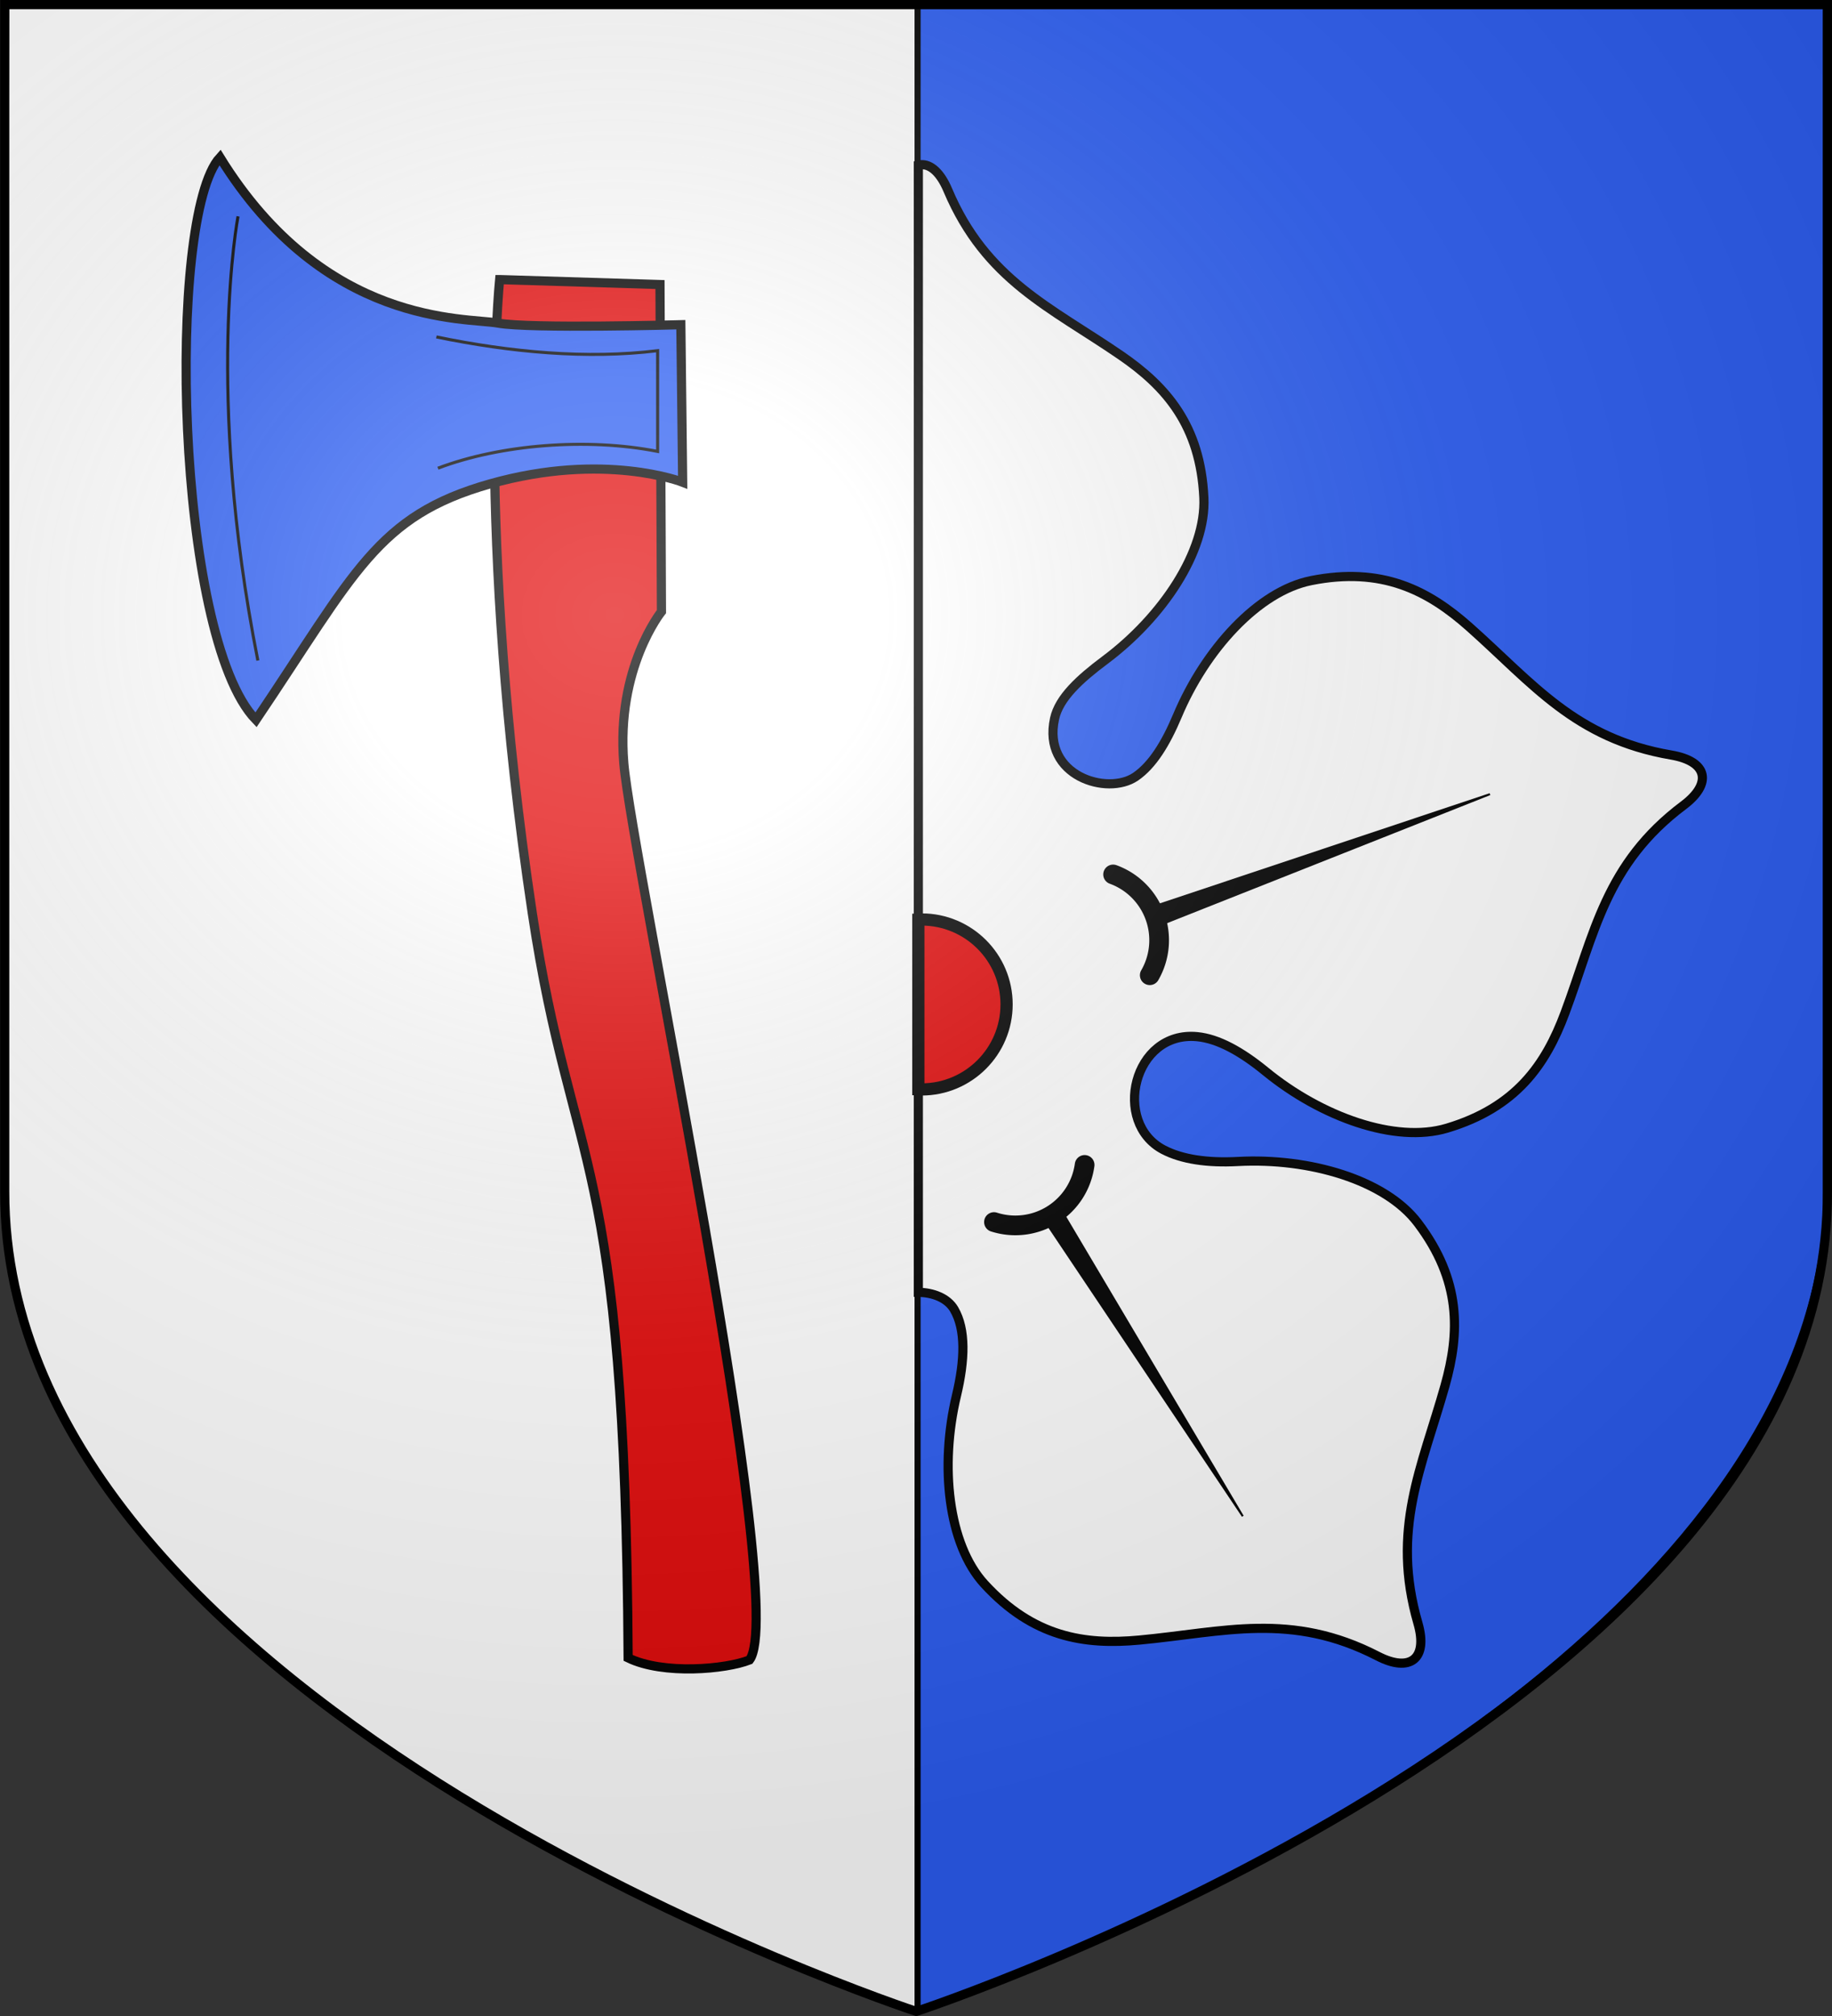
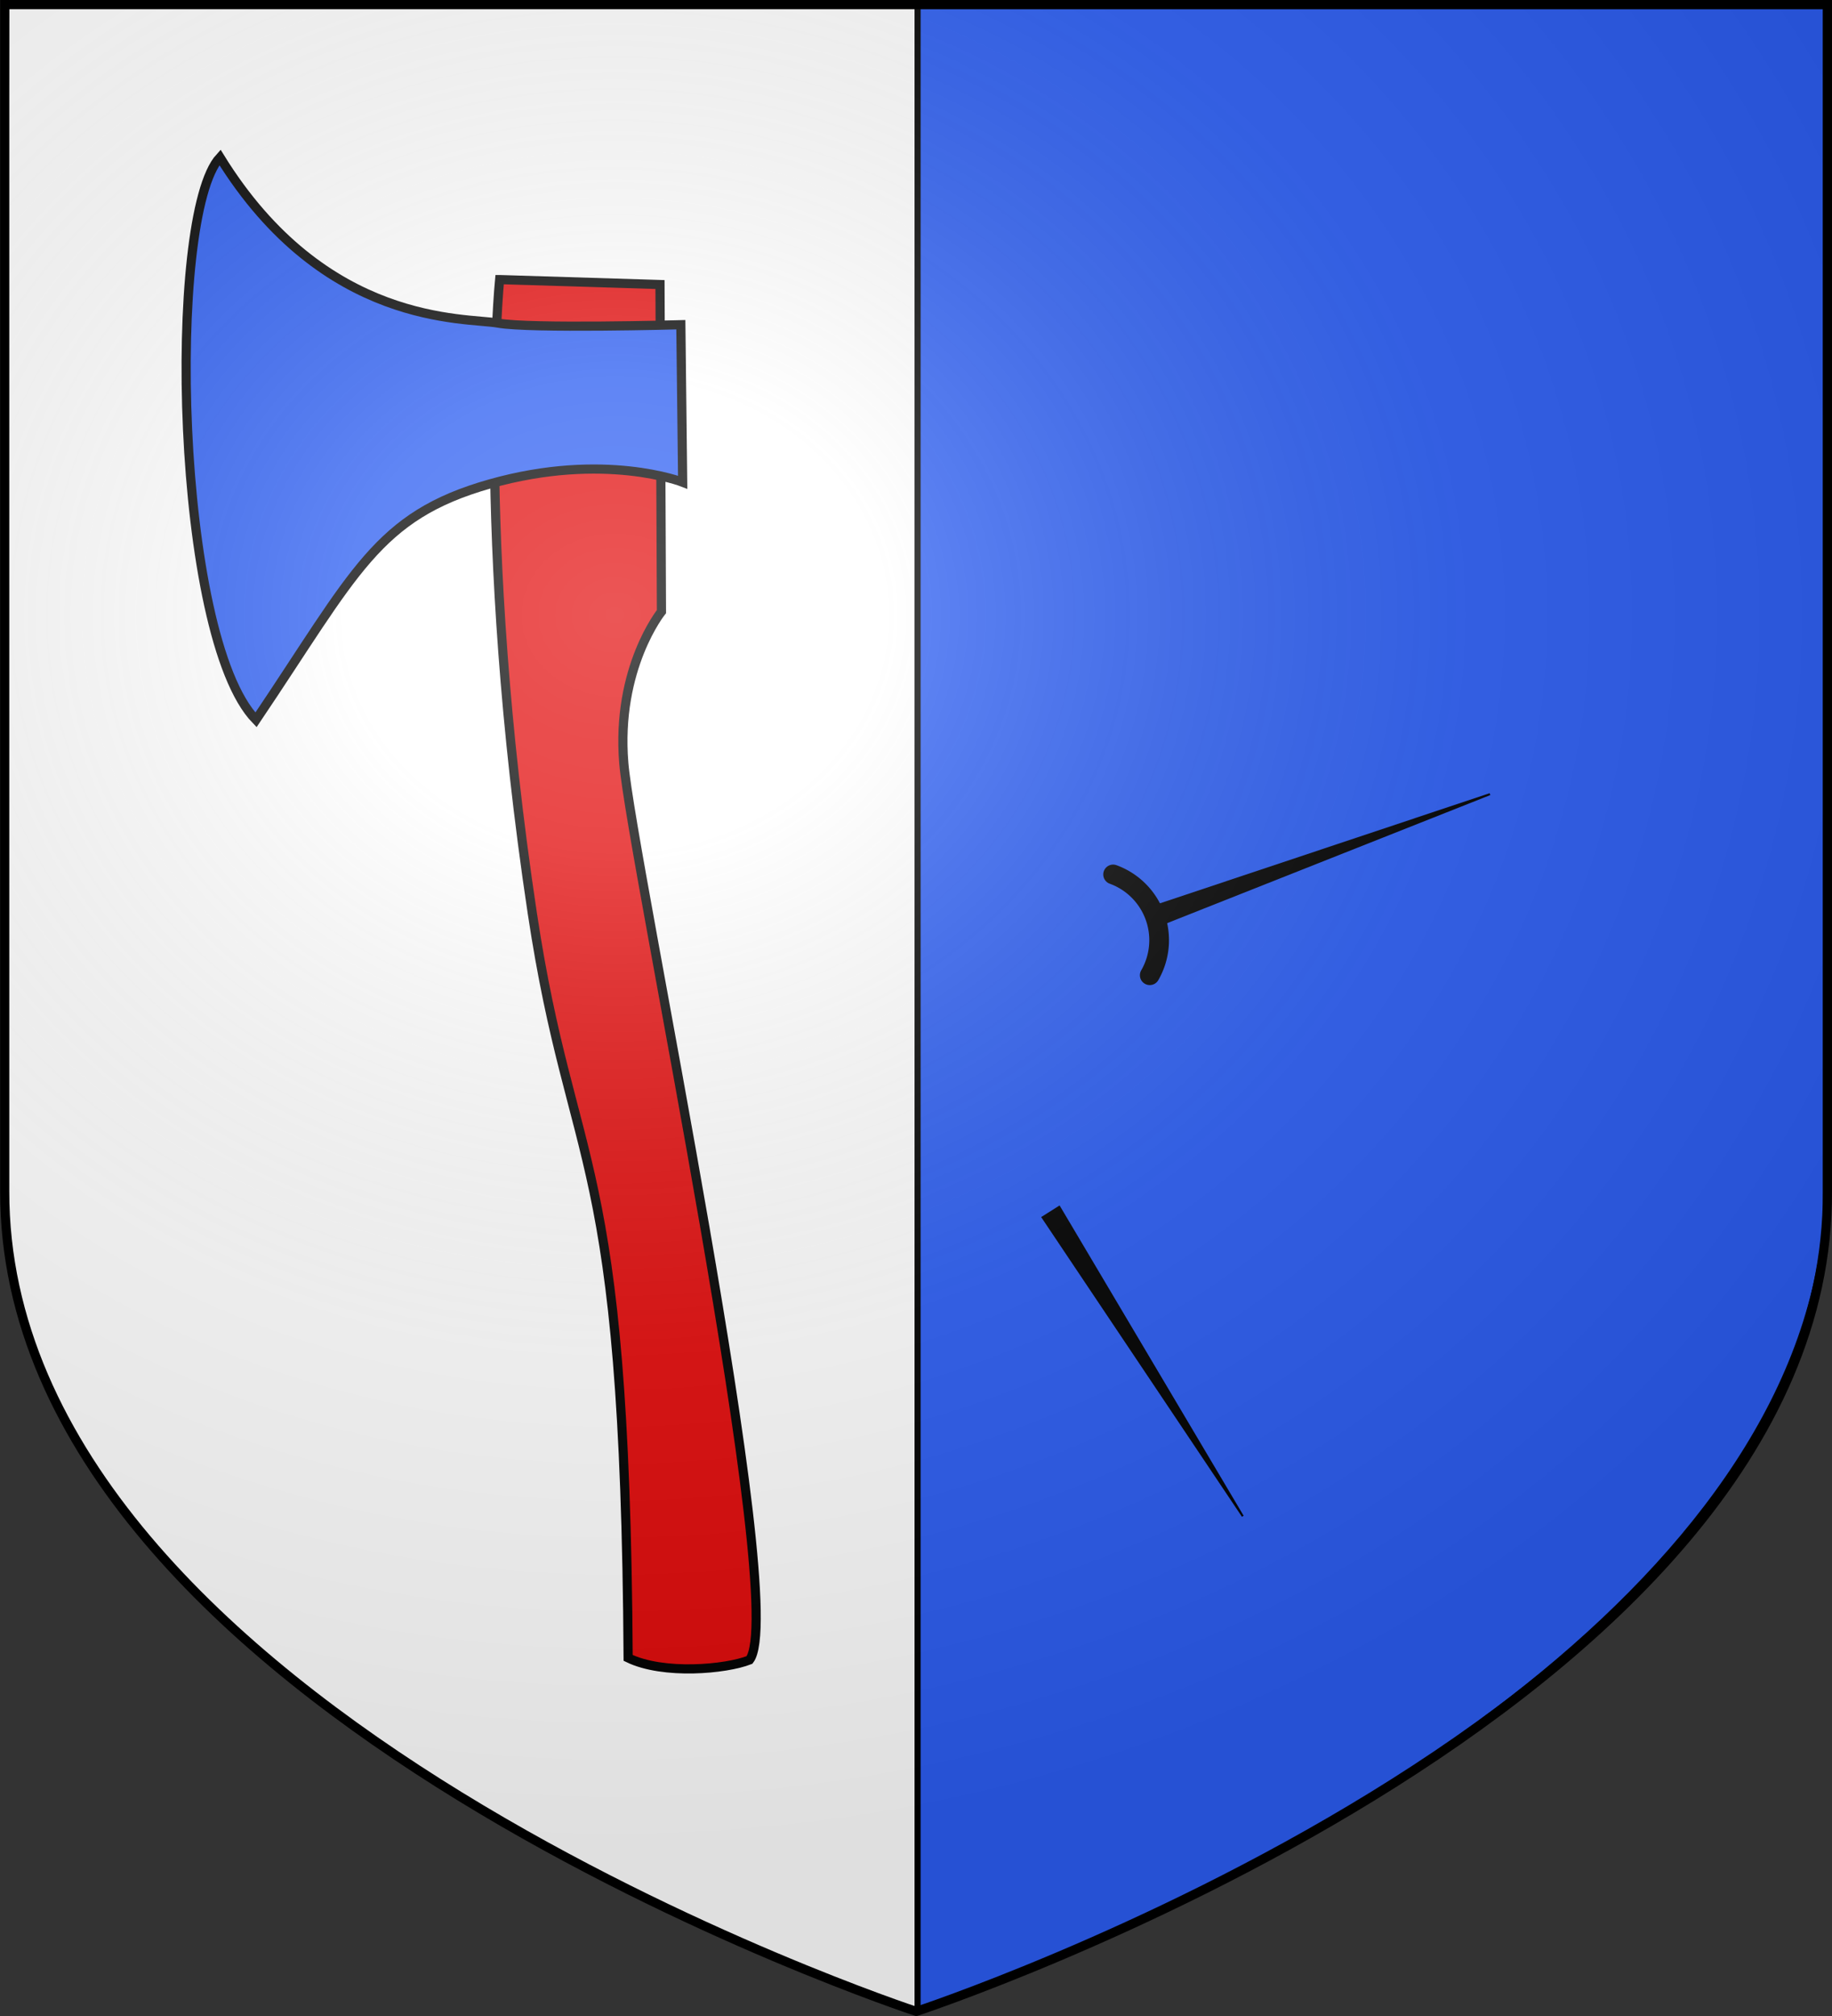
<svg xmlns="http://www.w3.org/2000/svg" xmlns:xlink="http://www.w3.org/1999/xlink" version="1.0" width="600" height="660" id="svg2">
  <rect width="100%" height="100%" fill="#333333" stroke="none" />
  <title id="title2998">Blason de la commune de Schirrhein (67 - Bas-Rhin)</title>
  <defs id="defs6">
    <linearGradient id="linearGradient2893">
      <stop id="stop2895" style="stop-color:#ffffff;stop-opacity:0.314" offset="0" />
      <stop id="stop2897" style="stop-color:#ffffff;stop-opacity:0.251" offset="0.19" />
      <stop id="stop2901" style="stop-color:#6b6b6b;stop-opacity:0.125" offset="0.6" />
      <stop id="stop2899" style="stop-color:#000000;stop-opacity:0.125" offset="1" />
    </linearGradient>
    <radialGradient cx="276.81" cy="187.125" r="300" fx="276.81" fy="187.125" id="radialGradient11919" xlink:href="#linearGradient2893" gradientUnits="userSpaceOnUse" gradientTransform="matrix(1.551,0,0,1.35,-227.894,-51.264)" />
  </defs>
  <g id="layer1" style="display:inline">
    <path d="m 300.082,658.5 c 0,0 299.097,-98.327 298.417,-268.5 l -1.499,-388.5 -594.002,0 L 1.5,390 C 1.259,560.459 300.082,658.5 300.082,658.5 z" id="path3022" style="fill:#ffffff;stroke:none;display:inline" />
    <path d="M 598.049,400.218 C 587.893,518.948 432.79,611.717 300.52,658.7 l 0,-358.187 0,-298.595 297.528,0 0,298.595 z" id="rect3775" style="fill:#2b5df2;stroke:#000000;stroke-width:2;stroke-linecap:round;stroke-linejoin:bevel;stroke-miterlimit:4;stroke-opacity:1;stroke-dashoffset:0" />
  </g>
  <g id="layer2" style="display:inline">
    <g transform="matrix(6.45,0,0,6.45,42.923,50.703)" id="g3001" style="display:inline">
-       <path d="m 301.594,53.938 c -0.249,0.021 -0.5,0.07 -0.75,0.125 l 0,369.125 c 4.768,0.051 9.531,1.835 11.719,5.562 3.876,6.605 3.555,16.614 0.75,28.344 -5.463,22.847 -2.788,48.557 9.156,61.594 15.988,17.451 32.792,20.065 50.781,18.375 27.705,-2.602 49.705,-9.375 78.125,5.281 10.415,5.371 16.557,1.038 13.125,-10.812 -8.896,-30.714 1.319,-51 8.875,-77.781 4.906,-17.39 5.375,-34.408 -8.906,-53.281 -10.669,-14.099 -35.48,-21.379 -58.938,-20.125 -10.044,0.537 -18.341,-0.706 -24.375,-3.844 -16.942,-8.81 -9.949,-39.05 11.031,-37.031 6.871,0.661 14.442,4.858 22.406,11.375 18.18,14.877 42.467,23.66 59.406,18.594 22.675,-6.781 32.334,-20.761 38.656,-37.688 9.736,-26.068 13.264,-48.844 38.844,-68.031 9.374,-7.032 8.161,-14.391 -4,-16.469 -31.52,-5.385 -45.348,-23.462 -66.156,-41.938 -13.512,-11.997 -28.601,-19.812 -51.812,-15.188 -17.34,3.455 -34.714,22.593 -43.812,44.25 -3.809,9.067 -8.186,16.186 -13.719,19.969 -9.191,6.284 -30.665,-0.15 -26.531,-19.031 1.486,-6.786 8.205,-12.94 16.531,-19.156 18.823,-14.054 33.205,-35.526 32.375,-53.188 -1.111,-23.641 -12.348,-36.406 -27.25,-46.625 C 344.175,100.607 322.95,91.703 310.5,62.25 c -2.424,-5.734 -5.656,-8.588 -8.906,-8.312 z" transform="matrix(0.155,0,0,0.155,-6.655,-7.861)" id="path3136" style="fill:#ffffff;fill-opacity:1;stroke:#000000;stroke-width:3;stroke-linecap:butt;stroke-linejoin:miter;stroke-miterlimit:4;stroke-opacity:1;stroke-dasharray:none" />
-       <path d="m 301.906,301.094 c -0.363,0 -0.703,0.018 -1.062,0.031 l 0,55.594 c 0.359,0.014 0.7,0.031 1.062,0.031 15.365,0 27.844,-12.479 27.844,-27.844 0,-15.365 -12.479,-27.812 -27.844,-27.812 z" transform="matrix(0.155,0,0,0.155,-6.655,-7.861)" id="path3077" style="fill:#e20909;stroke:#000000;stroke-width:4;stroke-linecap:butt;stroke-linejoin:miter;stroke-miterlimit:4;stroke-opacity:1;stroke-dasharray:none" />
      <g id="g3871">
        <g transform="translate(-4.718,-4.052)" id="g5278" />
        <g transform="matrix(0.342,0.94,-0.94,0.342,68.928,-15.101)" id="g5306">
          <path d="m 39.053,43.496 a 4.946,4.946 0 0 1 7.578,0" transform="matrix(0.718,0,0,0.718,13.944,4.324)" id="path5308" style="fill:none;stroke:#000000;stroke-width:1.393;stroke-linecap:round;stroke-linejoin:miter;stroke-miterlimit:4;stroke-opacity:1;stroke-dasharray:none" />
          <path d="M 44.207,34.441 44.695,16.184 45.211,34.441 z" id="path5310" style="fill:#000000;fill-opacity:1;stroke:#000000;stroke-width:0.1;stroke-linecap:butt;stroke-linejoin:miter;stroke-miterlimit:4;stroke-opacity:1;stroke-dasharray:none" />
        </g>
        <g transform="matrix(-0.846,0.533,-0.533,-0.846,102.888,58.968)" id="g5312">
-           <path d="m 39.053,43.496 a 4.946,4.946 0 0 1 7.578,0" transform="matrix(0.718,0,0,0.718,13.944,4.324)" id="path5314" style="fill:none;stroke:#000000;stroke-width:1.393;stroke-linecap:round;stroke-linejoin:miter;stroke-miterlimit:4;stroke-opacity:1;stroke-dasharray:none" />
          <path d="M 44.207,34.441 44.695,16.184 45.211,34.441 z" id="path5316" style="fill:#000000;fill-opacity:1;stroke:#000000;stroke-width:0.1;stroke-linecap:butt;stroke-linejoin:miter;stroke-miterlimit:4;stroke-opacity:1;stroke-dasharray:none" />
        </g>
        <g transform="matrix(-0.837,-0.546,0.546,-0.837,51.73,106.812)" id="g5318" />
        <g transform="matrix(0.354,-0.935,0.935,0.354,-19.818,68.173)" id="g5324" />
      </g>
    </g>
    <g transform="matrix(0.642,0.924,-0.924,0.642,234.803,-201.661)" id="layer1-4" style="display:inline">
      <path d="m 177.904,200.635 27.82,-37.515 78.401,53.954 c 0,0 5.901,20.233 29.927,34.143 24.026,13.91 229.303,100.32 235.204,118.867 -1.686,7.166 -10.689,23.085 -20.654,28.663 C 405.252,314.121 404.549,332.407 334.707,298.005 233.962,248.381 177.904,200.635 177.904,200.635 z" id="path3070" style="fill:#e20909;fill-opacity:1;stroke:#000000;stroke-width:2.667;stroke-linecap:butt;stroke-linejoin:miter;stroke-miterlimit:4;stroke-opacity:1;stroke-dasharray:none;display:inline" />
      <path d="m 102.25,247.195 c 5.058,22.551 107.094,90.26 140.394,84.78 -18.687,-48.102 -28.676,-62.693 -17.53,-95.089 11.266,-32.745 31.613,-46.366 31.613,-46.366 l -37.936,-25.712 c 0,0 -24.017,36.702 -30.761,43.446 -6.744,6.744 -27.865,42.062 -85.78,38.941 z" id="path3072" style="fill:#2b5df2;fill-opacity:1;stroke:#000000;stroke-width:2.667;stroke-linecap:butt;stroke-linejoin:miter;stroke-miterlimit:4;stroke-opacity:1;stroke-dasharray:none;display:inline" />
    </g>
-     <path d="m 77.957,70.828 c 0,0 -10.994,56.968 6.496,145.419" id="path3395" style="fill:none;stroke:#000000;stroke-width:1px;stroke-linecap:butt;stroke-linejoin:miter;stroke-opacity:1;display:inline" />
-     <path d="m 142.921,110.306 c 24.324,5.021 49.446,7.339 72.46,4.497 l 0,32.982 c -23.17,-4.551 -51.455,-2.278 -71.96,5.497" id="path3397" style="fill:none;stroke:#000000;stroke-width:1px;stroke-linecap:butt;stroke-linejoin:miter;stroke-opacity:1;display:inline" />
  </g>
  <g id="layer3" style="display:inline">
    <path d="m 1.543,1.5 0,388.731 c 0.143,82.702 70.501,143.609 102.3,165.958 31.798,22.35 76.616,51.283 104.62,64.831 28.004,13.548 64.774,28.913 91.405,37.479 30.165,-9.6 50.382,-18.924 82.486,-34.22 32.104,-15.296 75.132,-39.708 117.568,-70.829 42.436,-31.12 98.075,-89.67 98.578,-163.743 l 0,-388.208 z" id="path2875" style="fill:url(#radialGradient11919);fill-opacity:1;fill-rule:evenodd;stroke:none" />
  </g>
  <g id="layer4" style="display:inline">
    <path d="m 300.082,658.5 c 0,0 299.098,-98.327 298.418,-268.5 l 0,-388.5 -596.957,0 0,388.5 C 1.301,560.459 300.082,658.5 300.082,658.5 z" id="path2440-1" style="fill:none;stroke:#000000;stroke-width:3;stroke-linecap:square;stroke-linejoin:miter;stroke-miterlimit:4;stroke-opacity:1;stroke-dasharray:none;display:inline" />
  </g>
</svg>